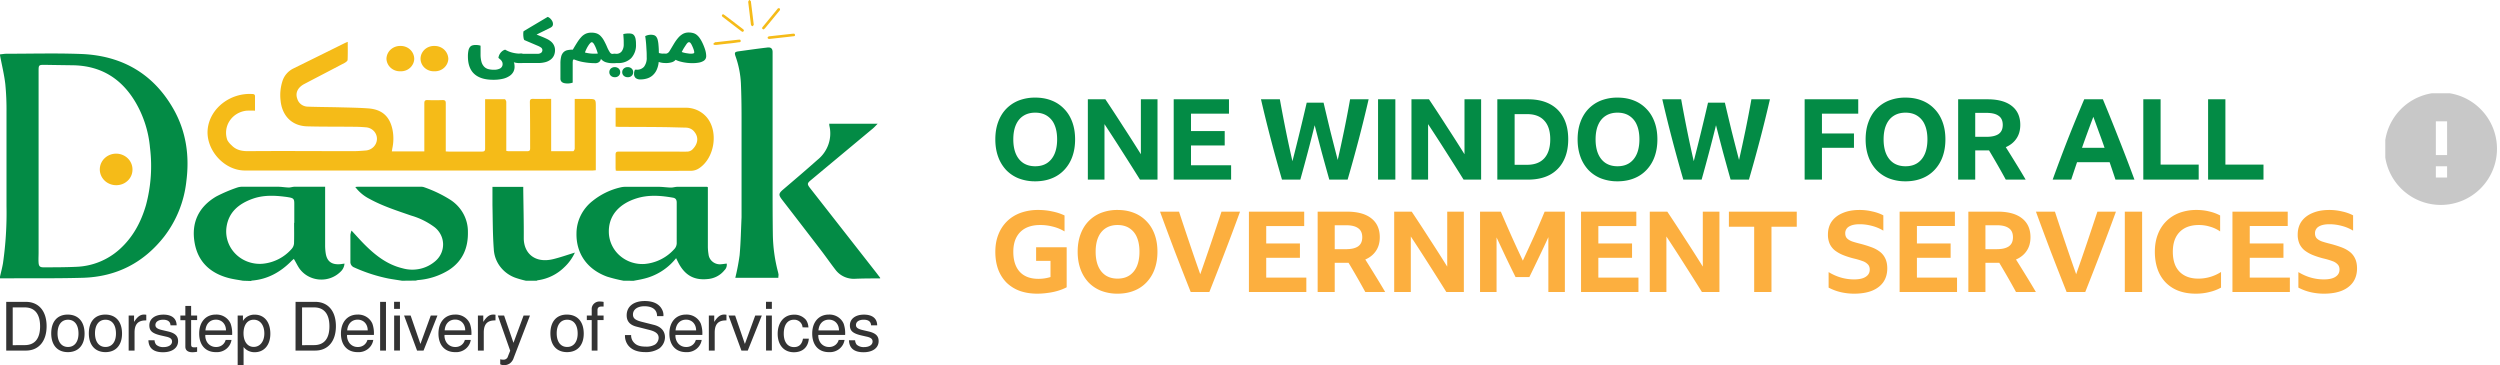
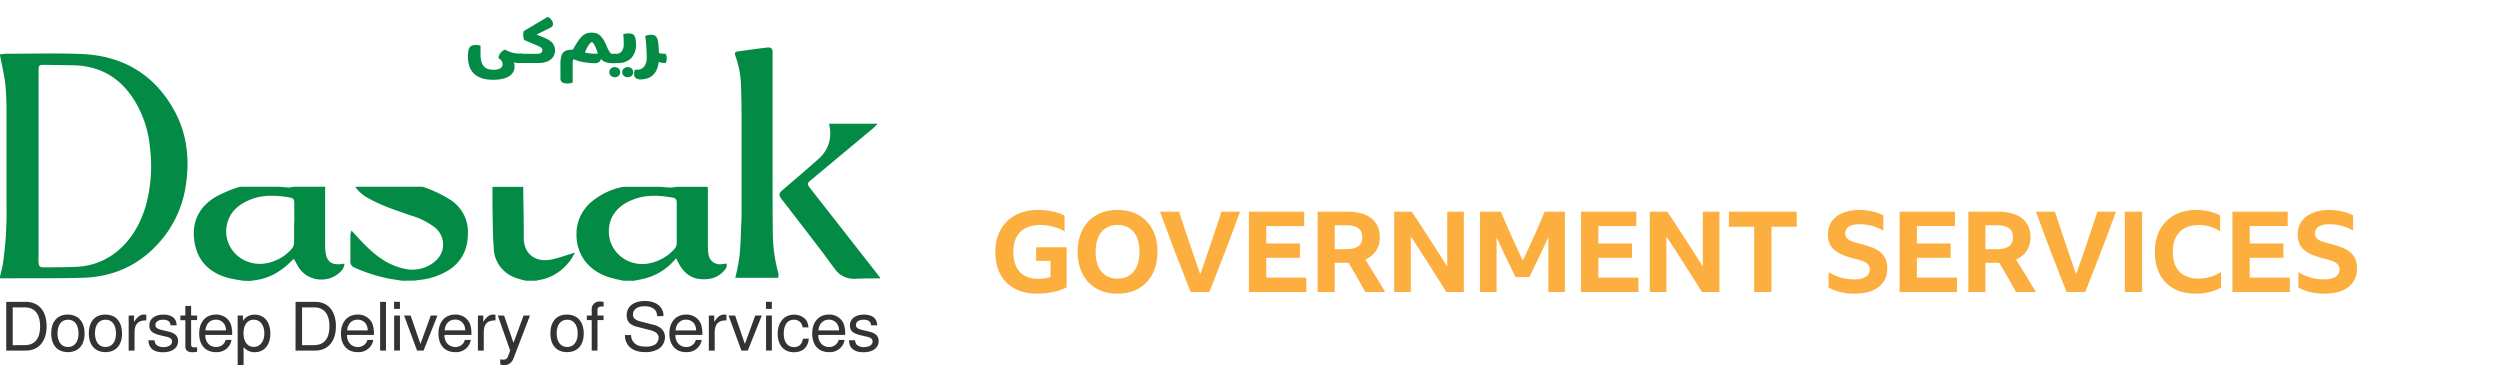
<svg xmlns="http://www.w3.org/2000/svg" width="267" height="39" fill="none" viewBox="0 0 267 39">
-   <path fill="#038b45" d="M110.561 10.424q.972 0 1.752.312a3.65 3.65 0 0 1 1.344.9q.564.576.864 1.404.3.816.3 1.848 0 1.02-.3 1.848a4 4 0 0 1-.864 1.416 3.65 3.65 0 0 1-1.344.9q-.78.312-1.752.312a4.8 4.8 0 0 1-1.764-.312 3.8 3.8 0 0 1-1.344-.9 4.1 4.1 0 0 1-.852-1.416q-.3-.828-.3-1.848 0-1.032.3-1.848.3-.828.852-1.404a3.8 3.8 0 0 1 1.344-.9 4.8 4.8 0 0 1 1.764-.312m0 7.332q.744 0 1.26-.336.528-.348.804-.984.276-.648.276-1.548 0-.912-.276-1.548a2.1 2.1 0 0 0-.804-.972q-.516-.336-1.26-.336-.732 0-1.26.336t-.804.972-.276 1.548q0 .9.276 1.548.276.636.804.984.528.336 1.26.336m5.621 1.428v-8.58h1.872q.972 1.452 1.908 2.916.948 1.452 1.884 2.952v-5.868h1.776v8.58h-1.872q-.936-1.5-1.896-3a190 190 0 0 0-1.896-2.928v5.928zm9.169-8.58h5.904v1.536h-4.056V14h3.6v1.536h-3.6v2.112h4.284v1.536h-6.132zm11.338 0q.3 1.668.636 3.336t.708 3.276a263 263 0 0 0 1.524-6.252h1.8q.36 1.536.732 3.072.384 1.524.78 3.048.36-1.584.696-3.216t.624-3.264h1.98q-.504 2.184-1.068 4.332a165 165 0 0 1-1.176 4.248h-1.956a393 393 0 0 1-.804-2.904q-.384-1.452-.756-2.904a193 193 0 0 1-1.536 5.808h-1.956q-.612-2.1-1.176-4.248a149 149 0 0 1-1.068-4.332zm10.487 0h1.848v8.58h-1.848zm3.568 8.58v-8.58h1.872q.972 1.452 1.908 2.916.948 1.452 1.884 2.952v-5.868h1.776v8.58h-1.872q-.936-1.5-1.896-3a190 190 0 0 0-1.896-2.928v5.928zm9.17-8.58h3.276q1.368 0 2.328.504t1.464 1.464q.504.948.504 2.304t-.516 2.328a3.5 3.5 0 0 1-1.464 1.476q-.96.504-2.328.504h-3.264zm3.168 6.996q1.212 0 1.848-.696.636-.708.636-2.028 0-1.308-.636-1.992-.624-.696-1.836-.696h-1.332V17.6zm9.667-7.176q.972 0 1.752.312a3.65 3.65 0 0 1 1.344.9q.564.576.864 1.404.3.816.3 1.848 0 1.02-.3 1.848a4 4 0 0 1-.864 1.416 3.65 3.65 0 0 1-1.344.9q-.78.312-1.752.312a4.8 4.8 0 0 1-1.764-.312 3.8 3.8 0 0 1-1.344-.9 4.1 4.1 0 0 1-.852-1.416q-.3-.828-.3-1.848 0-1.032.3-1.848.3-.828.852-1.404a3.8 3.8 0 0 1 1.344-.9 4.8 4.8 0 0 1 1.764-.312m0 7.332q.744 0 1.26-.336.528-.348.804-.984.276-.648.276-1.548 0-.912-.276-1.548a2.1 2.1 0 0 0-.804-.972q-.516-.336-1.26-.336-.732 0-1.26.336t-.804.972-.276 1.548q0 .9.276 1.548.276.636.804.984.528.336 1.26.336m6.8-7.152q.3 1.668.636 3.336t.708 3.276a263 263 0 0 0 1.524-6.252h1.8q.36 1.536.732 3.072.384 1.524.78 3.048.36-1.584.696-3.216t.624-3.264h1.98q-.504 2.184-1.068 4.332a165 165 0 0 1-1.176 4.248h-1.956a393 393 0 0 1-.804-2.904q-.384-1.452-.756-2.904a193 193 0 0 1-1.536 5.808h-1.956q-.612-2.1-1.176-4.248a149 149 0 0 1-1.068-4.332zm13.187 0h5.724v1.536h-3.876v2.112h3.42v1.536h-3.42v3.396h-1.848zm10.773-.18q.972 0 1.752.312a3.65 3.65 0 0 1 1.344.9q.564.576.864 1.404.3.816.3 1.848 0 1.02-.3 1.848a4 4 0 0 1-.864 1.416 3.65 3.65 0 0 1-1.344.9q-.78.312-1.752.312a4.8 4.8 0 0 1-1.764-.312 3.8 3.8 0 0 1-1.344-.9 4.1 4.1 0 0 1-.852-1.416q-.3-.828-.3-1.848 0-1.032.3-1.848.3-.828.852-1.404a3.8 3.8 0 0 1 1.344-.9 4.8 4.8 0 0 1 1.764-.312m0 7.332q.744 0 1.26-.336.528-.348.804-.984.276-.648.276-1.548 0-.912-.276-1.548a2.1 2.1 0 0 0-.804-.972q-.516-.336-1.26-.336-.732 0-1.26.336t-.804.972-.276 1.548q0 .9.276 1.548.276.636.804.984.528.336 1.26.336m5.621 1.428v-8.58h3.132q1.692 0 2.592.708.912.708.912 2.028 0 .852-.408 1.452-.396.6-1.14.924.54.852 1.068 1.716.528.852 1.056 1.752h-2.124a85 85 0 0 0-1.788-3.12h-1.476v3.12zm1.824-4.572h1.2q.852 0 1.296-.3.444-.312.444-.972 0-.672-.444-.972-.432-.312-1.284-.312h-1.212zm13.634-4.008a218 218 0 0 1 1.728 4.284 189 189 0 0 1 1.644 4.296h-2.028q-.312-.948-.624-1.86h-3.48q-.312.924-.624 1.86h-1.98a183 183 0 0 1 1.656-4.404q.852-2.148 1.716-4.176zm-2.232 5.184h2.412a59 59 0 0 0-.6-1.668q-.3-.84-.6-1.644-.624 1.644-1.212 3.312m6.548-5.184h1.848v6.972h4.068v1.608h-5.916zm6.92 0h1.848v6.972h4.068v1.608h-5.916z" />
  <path fill="#fcaf3f" d="M110.789 31.364q-1.044 0-1.884-.3a4 4 0 0 1-1.416-.888 4 4 0 0 1-.888-1.416q-.3-.828-.3-1.872 0-1.02.324-1.836a4 4 0 0 1 .924-1.416q.6-.588 1.44-.9a5.5 5.5 0 0 1 1.896-.312q.78 0 1.488.156.72.144 1.32.432v1.704a4.4 4.4 0 0 0-1.212-.504 5.2 5.2 0 0 0-1.404-.18q-.9 0-1.548.336a2.3 2.3 0 0 0-.972.972q-.336.636-.336 1.548 0 1.392.696 2.148.696.744 1.992.744a4.4 4.4 0 0 0 1.284-.192V27.86h-1.536v-1.452h3.264v4.272q-.408.216-.924.372t-1.08.228a8 8 0 0 1-1.128.084m8.566-8.94q.972 0 1.752.312a3.65 3.65 0 0 1 1.344.9q.564.576.864 1.404.3.816.3 1.848 0 1.02-.3 1.848a4 4 0 0 1-.864 1.416 3.65 3.65 0 0 1-1.344.9q-.78.312-1.752.312a4.8 4.8 0 0 1-1.764-.312 3.8 3.8 0 0 1-1.344-.9 4.1 4.1 0 0 1-.852-1.416q-.3-.828-.3-1.848 0-1.032.3-1.848.3-.828.852-1.404a3.8 3.8 0 0 1 1.344-.9 4.8 4.8 0 0 1 1.764-.312m0 7.332q.744 0 1.26-.336.528-.348.804-.984.276-.648.276-1.548 0-.912-.276-1.548a2.1 2.1 0 0 0-.804-.972q-.516-.336-1.26-.336-.732 0-1.26.336t-.804.972-.276 1.548q0 .9.276 1.548.276.636.804.984.528.336 1.26.336m6.564-7.152q.552 1.68 1.116 3.348t1.152 3.336a275 275 0 0 0 1.152-3.336 410 410 0 0 0 1.116-3.348h1.98a234 234 0 0 1-1.608 4.296q-.816 2.136-1.668 4.284h-1.992a476 476 0 0 1-1.68-4.296 354 354 0 0 1-1.596-4.284zm7.465 0h5.904v1.536h-4.056V26h3.6v1.536h-3.6v2.112h4.284v1.536h-6.132zm7.341 8.58v-8.58h3.132q1.692 0 2.592.708.912.708.912 2.028 0 .852-.408 1.452-.396.6-1.14.924.54.852 1.068 1.716.528.852 1.056 1.752h-2.124a85 85 0 0 0-1.788-3.12h-1.476v3.12zm1.824-4.572h1.2q.852 0 1.296-.3.444-.312.444-.972 0-.672-.444-.972-.432-.312-1.284-.312h-1.212zm6.35 4.572v-8.58h1.872q.972 1.452 1.908 2.916.948 1.452 1.884 2.952v-5.868h1.776v8.58h-1.872q-.936-1.5-1.896-3a190 190 0 0 0-1.896-2.928v5.928zm9.169 0v-8.58h2.22q.564 1.32 1.152 2.64.588 1.308 1.2 2.592.6-1.284 1.188-2.58.588-1.308 1.14-2.652h2.16v8.58h-1.764v-5.856q-.492 1.08-1.008 2.148-.504 1.056-1.02 2.112h-1.476q-.528-1.056-1.032-2.112-.504-1.068-.996-2.124v5.832zm10.787-8.58h5.904v1.536h-4.056V26h3.6v1.536h-3.6v2.112h4.284v1.536h-6.132zm7.341 8.58v-8.58h1.872q.972 1.452 1.908 2.916.948 1.452 1.884 2.952v-5.868h1.776v8.58h-1.872q-.936-1.5-1.896-3a190 190 0 0 0-1.896-2.928v5.928zm8.45-8.58h7.248v1.608h-2.7v6.972h-1.848v-6.972h-2.7zm13.374 8.76a6.4 6.4 0 0 1-1.404-.156 5.4 5.4 0 0 1-1.32-.492V29.06q1.284.78 2.724.78.816 0 1.236-.276.432-.276.432-.768 0-.372-.216-.576a1.35 1.35 0 0 0-.552-.336 7 7 0 0 0-.78-.24 9 9 0 0 1-1.248-.384 3.8 3.8 0 0 1-.912-.504 2 2 0 0 1-.564-.708 2.4 2.4 0 0 1-.192-.996q0-.816.408-1.404.42-.588 1.176-.9.756-.324 1.8-.324.684 0 1.344.156.672.144 1.188.42v1.632a4.5 4.5 0 0 0-1.2-.504q-.66-.18-1.332-.18-.732 0-1.14.252a.8.8 0 0 0-.396.72q0 .336.192.54.192.192.54.324.36.12.84.24.612.156 1.14.348.528.18.924.468.408.288.624.732.228.444.228 1.092 0 .852-.42 1.464-.42.6-1.212.924-.792.312-1.908.312m4.859-8.76h5.904v1.536h-4.056V26h3.6v1.536h-3.6v2.112h4.284v1.536h-6.132zm7.341 8.58v-8.58h3.132q1.692 0 2.592.708.912.708.912 2.028 0 .852-.408 1.452-.396.6-1.14.924.54.852 1.068 1.716.528.852 1.056 1.752h-2.124a85 85 0 0 0-1.788-3.12h-1.476v3.12zm1.824-4.572h1.2q.852 0 1.296-.3.444-.312.444-.972 0-.672-.444-.972-.432-.312-1.284-.312h-1.212zm7.422-4.008q.552 1.68 1.116 3.348t1.152 3.336a275 275 0 0 0 1.152-3.336 410 410 0 0 0 1.116-3.348h1.98a234 234 0 0 1-1.608 4.296q-.816 2.136-1.668 4.284h-1.992a476 476 0 0 1-1.68-4.296 354 354 0 0 1-1.596-4.284zm7.464 0h1.848v8.58h-1.848zm7.588 8.76q-1.02 0-1.836-.3a3.8 3.8 0 0 1-1.38-.888 3.85 3.85 0 0 1-.864-1.404q-.3-.84-.3-1.884 0-1.02.312-1.836a3.9 3.9 0 0 1 .9-1.416q.588-.588 1.404-.9a5.2 5.2 0 0 1 1.848-.312q.708 0 1.332.156.636.144 1.176.432v1.704a3.6 3.6 0 0 0-1.068-.504 4 4 0 0 0-1.212-.18q-.876 0-1.5.336a2.3 2.3 0 0 0-.948.972q-.324.636-.324 1.548t.312 1.56q.324.636.936.972t1.464.336a4.46 4.46 0 0 0 2.436-.708v1.668a4.7 4.7 0 0 1-1.224.468q-.696.18-1.464.18m3.907-8.76h5.904v1.536h-4.056V26h3.6v1.536h-3.6v2.112h4.284v1.536h-6.132zm9.766 8.76a6.4 6.4 0 0 1-1.404-.156 5.4 5.4 0 0 1-1.32-.492V29.06q1.284.78 2.724.78.816 0 1.236-.276.432-.276.432-.768 0-.372-.216-.576a1.35 1.35 0 0 0-.552-.336 7 7 0 0 0-.78-.24 9 9 0 0 1-1.248-.384 3.8 3.8 0 0 1-.912-.504 2 2 0 0 1-.564-.708 2.4 2.4 0 0 1-.192-.996q0-.816.408-1.404.42-.588 1.176-.9.756-.324 1.8-.324.684 0 1.344.156.672.144 1.188.42v1.632a4.5 4.5 0 0 0-1.2-.504q-.66-.18-1.332-.18-.732 0-1.14.252a.8.8 0 0 0-.396.72q0 .336.192.54.192.192.54.324.36.12.84.24.612.156 1.14.348.528.18.924.468.408.288.624.732.228.444.228 1.092 0 .852-.42 1.464-.42.6-1.212.924-.792.312-1.908.312" />
  <g clip-path="url(#a)">
    <path fill="#038b45" d="M0 5.808c.24-.023.484-.069.724-.069 2.641 0 5.285-.074 7.923.026 4.394.166 7.733 2.122 9.866 5.857 1.386 2.428 1.742 5.057 1.383 7.79a11.75 11.75 0 0 1-2.353 5.842c-2.172 2.775-5.044 4.295-8.665 4.413-2.828.08-5.661.043-8.495.06H0v-.178c.107-.48.237-.953.318-1.432a37.6 37.6 0 0 0 .376-6.108V11.965q.017-1.493-.127-2.981C.448 7.959.199 6.951.006 5.934zm4.122 11.874v9.307c0 .36-.027.719 0 1.08.026.36.151.484.516.48 1.187 0 2.374 0 3.56-.056a7.3 7.3 0 0 0 4.556-1.853c1.448-1.295 2.311-2.924 2.837-4.734.537-2.004.682-4.088.427-6.143a11.6 11.6 0 0 0-1.546-4.846c-1.484-2.506-3.668-3.903-6.706-3.946-1-.015-2-.026-3-.046-.594 0-.644.017-.644.587zm21.825 12.3c-.49-.09-.982-.152-1.463-.272-2.033-.519-3.338-1.75-3.695-3.766-.376-2.125.39-3.835 2.318-4.966a16 16 0 0 1 2.235-.951 1.8 1.8 0 0 1 .626-.083h3.706c.392 0 .78.074 1.172.083.205 0 .41-.083.614-.083h3.264v6.206q-.005.462.066.92c.139.858.64 1.216 1.54 1.145.145-.015.296-.04.462-.063a1.3 1.3 0 0 1-.412.859 2.9 2.9 0 0 1-1.044.668 2.95 2.95 0 0 1-2.437-.185 2.8 2.8 0 0 1-.922-.818c-.217-.315-.374-.662-.594-1.028-.104.091-.217.18-.314.286-1.149 1.146-2.502 1.899-4.179 2.033-.026 0-.05.029-.077.043zm5.463-6.183h.02v-2.065c0-.479-.091-.573-.575-.659a7 7 0 0 0-.472-.069c-1.151-.143-2.297-.171-3.404.224-1.483.532-2.572 1.432-2.792 3.053a3.35 3.35 0 0 0 .153 1.527c.17.491.45.94.823 1.313.372.372.827.66 1.33.84s1.041.25 1.576.203a4.7 4.7 0 0 0 3.077-1.58 1 1 0 0 0 .255-.574c.026-.733.009-1.474.009-2.213m35.19 6.183a16 16 0 0 1-1.751-.433c-2.128-.77-3.33-2.466-3.28-4.65a4.35 4.35 0 0 1 .462-1.904 4.5 4.5 0 0 1 1.257-1.533 7.4 7.4 0 0 1 2.991-1.452 2.2 2.2 0 0 1 .505-.058h3.545c.446 0 .89.072 1.336.08.225 0 .45-.08.68-.08h3.16c.017 0 .038.018.095.043v6.358q.004.401.07.796.024.247.146.463.123.216.325.368a1.25 1.25 0 0 0 .951.232c.17-.014.335-.04.522-.063a.81.81 0 0 1-.252.721c-.216.27-.487.491-.798.652-.31.16-.652.257-1.003.282-1.484.149-2.475-.444-3.172-1.867l-.181-.367a6.23 6.23 0 0 1-3.579 2.228c-.314.078-.635.126-.955.19zm5.673-6.16v-2.188c0-.27-.095-.467-.389-.519-1.308-.232-2.626-.335-3.916.075-1.725.544-3.093 1.772-2.932 3.851a3.42 3.42 0 0 0 1.238 2.327c.712.59 1.636.885 2.572.824a4.8 4.8 0 0 0 3.151-1.57.94.94 0 0 0 .276-.693c-.003-.716.003-1.414 0-2.107m-29.33 6.16c-.499-.08-1-.15-1.484-.24a17 17 0 0 1-3.62-1.175.64.64 0 0 1-.316-.247.6.6 0 0 1-.1-.38v-2.864q.034-.232.122-.45c.496.533.932 1.031 1.4 1.498 1.146 1.146 2.401 2.134 4.045 2.529a3.8 3.8 0 0 0 1.894.051 3.7 3.7 0 0 0 1.667-.867c.255-.232.455-.514.588-.827a2.3 2.3 0 0 0-.074-1.958 2.4 2.4 0 0 0-.647-.784 7.8 7.8 0 0 0-2.51-1.245c-1.508-.524-3.036-1.008-4.452-1.787a4.4 4.4 0 0 1-1.513-1.263 3 3 0 0 1 .258-.029h6.739a1 1 0 0 1 .315.037c.993.34 1.941.791 2.824 1.346.588.375 1.07.886 1.4 1.486.331.6.5 1.271.494 1.95.038 1.682-.546 3.117-2.042 4.082a7.3 7.3 0 0 1-3.231 1.062c-.104 0-.205.04-.297.06zM94 29.735c-.87 0-1.742 0-2.611.035a2.5 2.5 0 0 1-1.214-.207c-.38-.17-.706-.43-.95-.758-.504-.648-.97-1.323-1.468-1.977a1204 1204 0 0 0-4.226-5.492c-.406-.527-.383-.673.122-1.106 1.22-1.04 2.442-2.079 3.644-3.15a3.67 3.67 0 0 0 1.179-1.66 3.55 3.55 0 0 0 .097-2.009c0-.057 0-.12-.021-.197h5.184c-.196.194-.347.37-.525.518l-6.576 5.479c-.445.366-.454.45-.095.908l7.006 8.952c.154.197.297.395.454.593zm-37.828.247a10 10 0 0 1-1.154-.327 3.55 3.55 0 0 1-1.614-1.2 3.36 3.36 0 0 1-.668-1.858c-.118-1.567-.107-3.15-.142-4.711V19.96h3.29v.358c.021 1.718.066 3.408.054 5.115 0 1.595 1.172 2.73 3.166 2.237.769-.19 1.517-.456 2.294-.694a5 5 0 0 1-1.143 1.576 5 5 0 0 1-2.822 1.38.4.4 0 0 0-.112.049z" />
-     <path fill="#f5bb18" d="M41.848 16.172h3.47v-5.129c0-.263.062-.366.352-.355.532.023 1.066.02 1.597 0 .279 0 .341.095.341.34v5.147c.128 0 .229.014.33.014h3.516c.297 0 .359-.08.356-.346v-5.247h2.098c.06 0 .16.187.163.287v5.226q.11.03.223.04h2.011c.244 0 .315-.088.312-.306 0-1.647 0-3.29-.027-4.934 0-.287.083-.356.362-.35.626.02 1.253 0 1.911 0v5.59h2.353c.06 0 .164-.189.164-.286v-5.295h1.362c.89 0 .89 0 .89.859v6.759c-.128 0-.238.025-.347.025H26.163c-2.282 0-4.246-2.29-3.973-4.49s2.439-3.823 4.747-3.68c.214 0 .312.077.297.286v1.495a9 9 0 0 0-.91 0c-.368.04-.722.16-1.035.35a2.4 2.4 0 0 0-.773.75 2.3 2.3 0 0 0-.231 2.05q.167.297.427.524c.487.522 1.083.653 1.813.648 3.718-.032 7.418 0 11.151 0 .478 0 .956-.035 1.434-.075.314-.037.604-.182.815-.41s.33-.522.333-.827c.002-.3-.109-.591-.314-.818a1.3 1.3 0 0 0-.796-.41 15 15 0 0 0-1.338-.064c-1.662-.02-3.32 0-4.982-.045-1.78-.043-2.713-1.266-2.858-2.727a4.9 4.9 0 0 1 .187-2.076c.089-.297.24-.573.444-.811s.457-.433.743-.572q2.742-1.35 5.48-2.707c.102-.048.205-.089.315-.134 0 .664.015 1.297-.015 1.927 0 .109-.18.24-.296.31-1.437.758-2.882 1.506-4.318 2.259-.718.378-.997.962-.753 1.606.07.23.213.432.408.579s.433.23.68.24c1.17.044 2.342.044 3.51.075.989.026 1.98.04 2.968.112 1.484.106 2.309.859 2.6 2.29.128.66.12 1.336-.024 1.991z" />
    <path fill="#038b45" d="M83.127 29.667h-4.596q.294-1.193.46-2.409c.121-1.346.145-2.703.207-4.055V12.569c0-1.231-.017-2.465-.07-3.694a10.1 10.1 0 0 0-.573-2.864c-.134-.39-.087-.472.335-.53 1.02-.14 2.041-.286 3.065-.406.38-.049.558.12.558.484v13.9c0 1.871 0 3.741.027 5.611.021 1.336.205 2.666.546 3.96q.042.165.065.333a2 2 0 0 0-.024.304" />
-     <path fill="#f5bb18" d="M65.748 13.526v-2.019h7.38a3 3 0 0 1 1.29.237 2.9 2.9 0 0 1 1.048.765c1.309 1.527.864 4.416-.851 5.493a1.57 1.57 0 0 1-.772.238c-2.617.017-5.237 0-7.855 0-.065 0-.127 0-.225-.017 0-.1-.02-.198-.02-.287V16.52c0-.26.082-.332.346-.33h5.97c.458 0 .918.018 1.375 0a.83.83 0 0 0 .495-.206c.623-.604.706-1.303.252-1.878a1.1 1.1 0 0 0-.402-.345 1.2 1.2 0 0 0-.52-.13c-.873-.018-1.745-.05-2.618-.058-1.51-.017-3.02-.017-4.534-.023zM44.24 6.266a1.3 1.3 0 0 1-.12.532c-.077.168-.188.32-.326.445a1.4 1.4 0 0 1-.48.287 1.5 1.5 0 0 1-.558.082c-.38.013-.748-.12-1.026-.37a1.37 1.37 0 0 1-.457-.962 1.38 1.38 0 0 1 .447-.982 1.5 1.5 0 0 1 1.036-.39c.19-.006.38.024.558.09q.269.098.479.29a1.37 1.37 0 0 1 .447.978m.674-.008q.006-.278.122-.532c.077-.167.188-.318.326-.444q.21-.19.48-.287c.177-.064.366-.094.556-.086a1.5 1.5 0 0 1 .56.096c.177.067.34.167.478.295a1.4 1.4 0 0 1 .445.986 1.3 1.3 0 0 1-.132.527c-.08.166-.193.315-.332.438q-.212.186-.481.28a1.5 1.5 0 0 1-.556.081 1.45 1.45 0 0 1-1.034-.374 1.35 1.35 0 0 1-.32-.447 1.3 1.3 0 0 1-.112-.533m38.543-2.24-1.187.132a.5.5 0 0 1-.175 0 .13.13 0 0 1-.073-.037.123.123 0 0 1 .043-.204.4.4 0 0 1 .17-.04l2.373-.263c.11 0 .264-.06.297.108.033.17-.14.155-.25.167-.406.051-.803.094-1.198.137m-5.775.647-1.154.13a1 1 0 0 1-.128 0c-.095 0-.208 0-.202-.118 0-.055.101-.11.164-.155.062-.046.062 0 .092-.014l2.356-.264c.115 0 .279-.063.296.115.018.177-.157.149-.27.163a16 16 0 0 1-1.154.143m3.891-1.526c-.116 0-.205-.089-.173-.172a.5.5 0 0 1 .086-.129L83.01.985c.03-.037.056-.086.098-.1a.2.2 0 0 1 .157.014.2.2 0 0 1 .041.146.23.23 0 0 1-.065.106L81.727 2.99q-.073.078-.154.149m-4.356-1.633c.089.06.172.106.249.164.49.369.976.744 1.463 1.116.14.11.282.212.418.321.077.063.146.138.06.238-.087.1-.164.04-.238-.017q-1.006-.765-2.006-1.538a.2.2 0 0 1-.065-.152c.006-.046.068-.083.119-.132m3.133-.114.14 1.145c0 .043.023.092 0 .123-.024.032-.071.13-.116.135-.044.006-.119-.051-.145-.097a.5.5 0 0 1-.045-.212 404 404 0 0 1-.261-2.162.4.4 0 0 1 0-.184.5.5 0 0 1 .125-.151q.075.064.14.143c.02.028.014.08.02.12zM12.419 19.778a1.8 1.8 0 0 1-.974-.277 1.7 1.7 0 0 1-.649-.754 1.63 1.63 0 0 1-.105-.974c.066-.328.231-.629.475-.866s.555-.398.894-.464.69-.033 1.01.095c.32.127.593.343.785.62.192.278.294.605.294.939a1.62 1.62 0 0 1-.499 1.191c-.161.157-.353.28-.565.365a1.8 1.8 0 0 1-.666.125" />
    <path fill="#333" d="M.665 32.238H2.76c1.38 0 2.217.986 2.217 2.598s-.843 2.606-2.217 2.606H.665zm1.976 4.62c1.074 0 1.641-.693 1.641-2.005s-.567-2.022-1.64-2.022H1.358v4.035zm6.391-1.228c0 1.228-.664 1.978-1.78 1.978s-1.78-.745-1.78-2.005.655-2.004 1.76-2.004c1.103 0 1.8.73 1.8 2.03m-2.887-.03c0 .908.424 1.458 1.119 1.458.694 0 1.119-.55 1.119-1.432 0-.93-.419-1.477-1.12-1.477-.7 0-1.115.555-1.115 1.451zm6.888.031c0 1.228-.661 1.978-1.765 1.978s-1.78-.745-1.78-2.005.655-2.004 1.759-2.004 1.786.73 1.786 2.03m-2.887-.03c0 .908.427 1.458 1.122 1.458.694 0 1.118-.55 1.118-1.432 0-.93-.418-1.477-1.118-1.477s-1.122.555-1.122 1.451m4.172-1.897v.679c.359-.559.665-.785 1.065-.785q.12 0 .24.02v.607c-.857-.023-1.246.378-1.252 1.277v1.942h-.629v-3.74zm3.892 1.042c-.014-.392-.296-.598-.783-.598-.486 0-.828.212-.828.573 0 .266.217.42.725.535l.593.138c.777.177 1.104.484 1.104 1.042 0 .722-.626 1.186-1.611 1.186-.986 0-1.529-.416-1.558-1.28h.656a.77.77 0 0 0 .18.478c.214.179.493.27.775.252.543 0 .911-.238.911-.593 0-.266-.172-.415-.593-.515l-.594-.135c-.926-.215-1.237-.493-1.237-1.08 0-.69.593-1.145 1.498-1.145s1.41.412 1.416 1.145zm2.843-.558h-.64v2.577c0 .264.073.335.343.335q.15.004.297-.028v.498q-.251.05-.507.052c-.484 0-.75-.21-.75-.593v-2.83h-.532v-.495h.531v-1.028h.617v1.028h.641zm.876 1.586a1.3 1.3 0 0 0 .207.8 1.1 1.1 0 0 0 .941.486c.233.007.462-.064.648-.2a.98.98 0 0 0 .373-.55h.626c-.058.38-.262.725-.571.966-.31.241-.703.36-1.1.334-1.104 0-1.78-.75-1.78-1.985 0-1.234.7-2.027 1.78-2.027.337-.014.67.074.953.25.283.177.503.433.629.735.129.384.182.788.157 1.191zm2.207-.486c0-.67-.442-1.146-1.074-1.146s-1.068.45-1.119 1.145zm1.247-1.584h.564v.573c.127-.209.31-.381.528-.499a1.45 1.45 0 0 1 .718-.172c1.038 0 1.68.785 1.68 2.042 0 1.192-.656 1.97-1.671 1.97a1.5 1.5 0 0 1-.664-.139 1.4 1.4 0 0 1-.523-.419V39h-.632zm.626 1.899c0 .879.424 1.449 1.089 1.449s1.134-.573 1.134-1.432c0-.894-.449-1.472-1.134-1.472s-1.09.575-1.09 1.455m5.558-3.363h2.095c1.38 0 2.214.986 2.214 2.598s-.843 2.606-2.214 2.606h-2.098zm1.977 4.62c1.074 0 1.64-.693 1.64-2.005s-.566-2.022-1.64-2.022H32.26v4.035zm3.523-1.086a1.3 1.3 0 0 0 .21.8 1.08 1.08 0 0 0 .938.486c.234.007.463-.064.65-.2a1 1 0 0 0 .374-.55h.626c-.058.38-.262.724-.572.965a1.62 1.62 0 0 1-1.099.335c-1.103 0-1.78-.75-1.78-1.985 0-1.234.7-2.027 1.78-2.027.337-.013.67.075.952.251.283.176.503.433.63.734.129.384.182.788.157 1.191zm2.207-.486c0-.67-.439-1.146-1.074-1.146s-1.065.45-1.118 1.145zm1.95 2.156h-.626v-5.204h.626zm1.492-4.456h-.626v-.75h.626zm0 4.453h-.62v-3.737h.62zm1.828.003-1.386-3.74h.7l1.045 3.033 1.104-3.033h.712l-1.484 3.74zm2.932-1.67c-.02.281.053.56.208.8a1.1 1.1 0 0 0 .94.486c.234.007.462-.064.648-.2a.98.98 0 0 0 .373-.55h.635c-.057.38-.261.725-.571.966s-.703.36-1.1.334c-1.103 0-1.78-.75-1.78-1.985 0-1.234.7-2.027 1.78-2.027.337-.014.67.074.953.25a1.6 1.6 0 0 1 .63.735c.128.384.181.788.156 1.191zm2.21-.495c0-.67-.439-1.146-1.074-1.146s-1.068.45-1.118 1.146zm1.929-1.575v.679c.359-.559.664-.785 1.068-.785q.12 0 .237.02v.607c-.857-.023-1.246.378-1.252 1.277v1.942h-.626v-3.74zm4.986 0-1.74 4.528a1.17 1.17 0 0 1-.424.593 1.1 1.1 0 0 1-.593.177.86.86 0 0 1-.419-.094v-.536q.16.04.327.043a.5.5 0 0 0 .32-.091.46.46 0 0 0 .181-.273l.237-.593-1.32-3.754h.67l1 2.913 1.078-2.913zm5.744 1.928c0 1.228-.665 1.978-1.78 1.978-1.116 0-1.78-.745-1.78-2.005s.655-2.004 1.759-2.004 1.801.73 1.801 2.03m-2.887-.03c0 .908.424 1.458 1.118 1.458s1.12-.55 1.12-1.432c0-.93-.42-1.477-1.12-1.477s-1.118.555-1.118 1.451m5.006-1.413h-.65v3.256h-.617v-3.256h-.522v-.484h.522v-.636a.77.77 0 0 1 .248-.64.83.83 0 0 1 .67-.22q.176 0 .35.038v.493h-.217c-.297 0-.434.128-.434.378v.587h.65zm5.715-.421c0-.685-.493-1.057-1.36-1.057-.73 0-1.216.35-1.216.88 0 .4.24.598.89.77l1.371.346c.74.195 1.157.664 1.157 1.309a1.5 1.5 0 0 1-.16.66c-.102.205-.25.386-.433.531-.453.289-.99.43-1.531.401-.828 0-1.454-.252-1.825-.744a1.68 1.68 0 0 1-.323-1.077h.658c-.014.294.092.58.297.799.261.3.656.435 1.252.435.349.024.697-.052 1-.22a.9.9 0 0 0 .282-.317.9.9 0 0 0 .107-.405c0-.407-.297-.67-1-.842l-1.35-.344c-.715-.177-1.065-.572-1.065-1.214 0-.942.738-1.526 1.931-1.526.917 0 1.552.315 1.849.913.115.215.165.458.142.699zm1.962 2.007c-.02.282.054.561.21.8.099.152.237.277.402.363.164.085.349.128.535.123a1.05 1.05 0 0 0 .651-.2 1 1 0 0 0 .376-.55h.626c-.058.38-.262.724-.572.965a1.62 1.62 0 0 1-1.098.335c-1.104 0-1.78-.75-1.78-1.985 0-1.234.7-2.027 1.78-2.027.336-.013.669.075.952.251s.503.433.63.734c.128.384.181.788.156 1.191zm2.207-.486c0-.67-.44-1.146-1.074-1.146s-1.066.45-1.12 1.145zm1.935-1.584v.679c.356-.559.661-.785 1.065-.785q.12.001.24.02v.607c-.86-.023-1.246.378-1.255 1.277v1.942h-.626v-3.74zm2.902 3.74-1.373-3.74h.703l1.041 3.033 1.104-3.033h.703l-1.498 3.74zm3.252-4.456h-.626v-.75h.626zm0 4.453h-.62v-3.737h.62zm3.276-2.479a.85.85 0 0 0-.29-.591.9.9 0 0 0-.636-.223c-.68 0-1.08.555-1.08 1.492 0 .885.41 1.432 1.095 1.432.528 0 .852-.301.956-.9h.626c-.074.914-.665 1.45-1.597 1.45-1.059 0-1.73-.765-1.73-1.97s.68-2.043 1.74-2.043a1.6 1.6 0 0 1 1.281.556c.164.24.254.52.261.808zm1.686.812c-.019.281.054.56.208.8.1.152.239.277.403.362.165.086.35.128.537.124.234.007.463-.064.65-.2a1 1 0 0 0 .374-.55h.626c-.058.38-.262.724-.572.965a1.62 1.62 0 0 1-1.099.335c-1.104 0-1.78-.75-1.78-1.985 0-1.234.703-2.027 1.78-2.027.337-.013.67.075.952.251.283.176.503.433.63.734.126.385.178.788.154 1.191zm2.207-.486c0-.67-.439-1.146-1.074-1.146s-1.065.45-1.118 1.145zm3.425-.542c-.015-.392-.282-.598-.784-.598-.501 0-.828.212-.828.573 0 .266.217.42.724.535l.594.138c.777.177 1.104.484 1.104 1.042 0 .722-.626 1.186-1.612 1.186-.985 0-1.528-.416-1.557-1.28h.655a.8.8 0 0 0 .178.478c.216.178.495.269.778.252.543 0 .91-.238.91-.593 0-.266-.171-.415-.592-.515l-.594-.135c-.926-.215-1.237-.493-1.237-1.08 0-.69.593-1.145 1.498-1.145s1.41.412 1.416 1.145z" />
    <path fill="#038b45" d="M54.956 7.14c0 .177-.041.352-.119.512a1.2 1.2 0 0 1-.392.441 2.1 2.1 0 0 1-.706.312 4.3 4.3 0 0 1-1.074.115q-1.326 0-2.009-.621-.682-.622-.682-1.87a3 3 0 0 1 .059-.645.9.9 0 0 1 .166-.37.52.52 0 0 1 .264-.168 1.3 1.3 0 0 1 .341-.043q.14 0 .276.02.125.017.244.057v.902c-.006.275.025.55.095.816.049.19.145.366.279.513.119.128.273.22.445.266q.291.075.593.072c.239.011.477-.039.689-.146a.53.53 0 0 0 .194-.206.5.5 0 0 0 .058-.272.5.5 0 0 0-.039-.195.7.7 0 0 0-.098-.166 1 1 0 0 0-.142-.143l-.166-.138a1.1 1.1 0 0 1 .451-.753.8.8 0 0 1 .27-.126c.24.142.501.25.774.318.307.077.624.114.94.111h.11c.11.148.162.329.146.51a.9.9 0 0 1-.044.287.7.7 0 0 1-.095.206h-.392a2 2 0 0 1-.368-.046 1 1 0 0 1-.148-.046.8.8 0 0 1 .062.232q.017.132.018.264" />
    <path fill="#038b45" d="M57.4 5.745c.14.01.28-.03.393-.109a.36.36 0 0 0 .133-.257.35.35 0 0 0-.104-.27 1.7 1.7 0 0 0-.397-.223l-1.43-.61a.6.6 0 0 1-.08-.247 2 2 0 0 1-.03-.312v-.2q.012-.095.035-.186l2.573-1.527a.8.8 0 0 1 .21.118 1.05 1.05 0 0 1 .306.398q.046.115.048.237a.4.4 0 0 1-.063.235.6.6 0 0 1-.246.186l-1.442.713.54.218q.282.113.543.238.246.114.454.286c.14.116.25.26.325.422s.112.337.108.515c0 .186-.037.371-.11.544a1.15 1.15 0 0 1-.332.43 1.6 1.6 0 0 1-.564.286q-.391.106-.798.1h-1.727a.7.7 0 0 1-.228-.26.8.8 0 0 1-.086-.376q0-.179.05-.352zm8.309 0c.11.148.161.328.145.51a1 1 0 0 1-.041.286.8.8 0 0 1-.095.206h-.255c-.274.01-.546-.03-.805-.117a1.14 1.14 0 0 1-.48-.341.57.57 0 0 1-.184.326.64.64 0 0 1-.445.132 7 7 0 0 1-1.211-.109 4.8 4.8 0 0 1-1.015-.286q-.115-.001-.136.083a2 2 0 0 0-.024.367v2.022a1.7 1.7 0 0 1-.834.068.7.7 0 0 1-.243-.08.46.46 0 0 1-.17-.163.5.5 0 0 1-.062-.27V6.808q-.008-.383.077-.756c.038-.17.12-.33.24-.46a.84.84 0 0 1 .413-.23q.293-.065.594-.06.267-.458.486-.799.193-.305.44-.573c.133-.14.293-.254.471-.335a1.5 1.5 0 0 1 .594-.109 1.7 1.7 0 0 1 .534.078c.157.053.299.14.415.254q.211.209.356.464.195.347.35.71.12.3.297.573.048.091.137.146a.4.4 0 0 0 .196.058zm-1.86-.026a7 7 0 0 0-.214-.61 3 3 0 0 0-.181-.37.6.6 0 0 0-.146-.183.2.2 0 0 0-.11-.048.25.25 0 0 0-.148.086 1.5 1.5 0 0 0-.193.24q-.114.17-.204.352a4 4 0 0 0-.182.419q.22.063.446.091.254.038.51.037h.214l.201-.014z" />
    <path fill="#038b45" d="M65.659 8.245a.6.6 0 0 1-.422-.155.54.54 0 0 1 0-.77.65.65 0 0 1 .837 0 .51.51 0 0 1 .163.39.5.5 0 0 1-.154.38.56.56 0 0 1-.424.155m.154-2.5a.7.7 0 0 0 .333-.062.7.7 0 0 0 .26-.21c.15-.224.222-.488.208-.753 0-.241 0-.453-.015-.636-.014-.184-.02-.33-.03-.444a2.5 2.5 0 0 1 .573-.069q.161-.001.318.034a.5.5 0 0 1 .25.158.9.9 0 0 1 .16.352q.06.303.053.61a2.03 2.03 0 0 1-.514 1.487c-.187.178-.41.316-.656.406s-.508.129-.77.115h-.298a.7.7 0 0 1-.225-.26.8.8 0 0 1-.09-.376q.001-.18.051-.352zm1.226 2.5a.6.6 0 0 1-.425-.155.5.5 0 0 1-.16-.38.49.49 0 0 1 .17-.39.6.6 0 0 1 .415-.152.6.6 0 0 1 .418.152.52.52 0 0 1 .166.39.5.5 0 0 1-.154.38.57.57 0 0 1-.43.155m.774-.802a1 1 0 0 0 .097 0h.084a.98.98 0 0 0 .792-.318c.213-.3.313-.662.282-1.025 0-.218 0-.435-.015-.656-.015-.22-.024-.43-.039-.63a11 11 0 0 0-.106-.954 1.3 1.3 0 0 1 .605-.149q.166-.002.326.043a.5.5 0 0 1 .238.158.9.9 0 0 1 .157.32q.068.263.089.53.021.232.033.45c.009.146 0 .287.017.45q.147.039.297.057.148.02.297.02h.11a.6.6 0 0 1 .1.212 1.16 1.16 0 0 1-.002.573.7.7 0 0 1-.092.206h-.033a2 2 0 0 1-.383-.032 2 2 0 0 1-.317-.083 2.6 2.6 0 0 1-.238.888 1.75 1.75 0 0 1-.442.573 1.6 1.6 0 0 1-.593.312 2.4 2.4 0 0 1-.674.095.78.78 0 0 1-.507-.144.57.57 0 0 1-.178-.455q0-.108.02-.215.025-.116.075-.226" />
-     <path fill="#038b45" d="M72.16 6.386a.85.85 0 0 1-.355.244c-.243.08-.499.115-.754.103a.7.7 0 0 1-.226-.26.8.8 0 0 1-.086-.376q-.001-.18.05-.352h.197a.65.65 0 0 0 .296-.063.55.55 0 0 0 .223-.224c.178-.286.344-.572.495-.822q.2-.332.457-.627.211-.24.493-.398c.182-.094.386-.142.593-.14q.24-.002.472.057c.137.036.266.098.377.183q.181.143.315.33.17.238.296.501.175.36.297.739a2.4 2.4 0 0 1 .122.704.64.64 0 0 1-.063.287.6.6 0 0 1-.231.24q-.214.122-.457.17-.373.068-.754.062-.24 0-.48-.026a5 5 0 0 1-.912-.18 2 2 0 0 1-.365-.152m1.425-1.878a.22.22 0 0 0-.134.051q-.095.091-.166.2-.11.165-.231.353c-.08.126-.16.286-.244.438q.092.042.19.066.116.03.25.057l.273.04q.13.02.264.02a.8.8 0 0 0 .276-.034.1.1 0 0 0 .06-.036.1.1 0 0 0 .023-.064 1 1 0 0 0-.021-.158 2 2 0 0 0-.062-.206 4 4 0 0 0-.187-.432 1 1 0 0 0-.146-.227.2.2 0 0 0-.145-.068" />
  </g>
  <g clip-path="url(#b)">
-     <path fill="#c8c8c8" d="M256.507 20.202a6 6 0 0 1-1.831-4.264 6 6 0 0 1 1.757-4.295 5.997 5.997 0 0 1 8.558.075 5.998 5.998 0 0 1-4.264 10.168 6 6 0 0 1-4.22-1.684m3.642-7.242v3.6h1.2v-3.6zm0 4.8v1.2h1.2v-1.2z" />
-   </g>
+     </g>
  <defs>
    <clipPath id="a">
      <path fill="#fff" d="M0 0h94v39H0z" />
    </clipPath>
    <clipPath id="b">
      <path fill="#fff" d="M254.749 9.96h12v12h-12z" />
    </clipPath>
  </defs>
</svg>